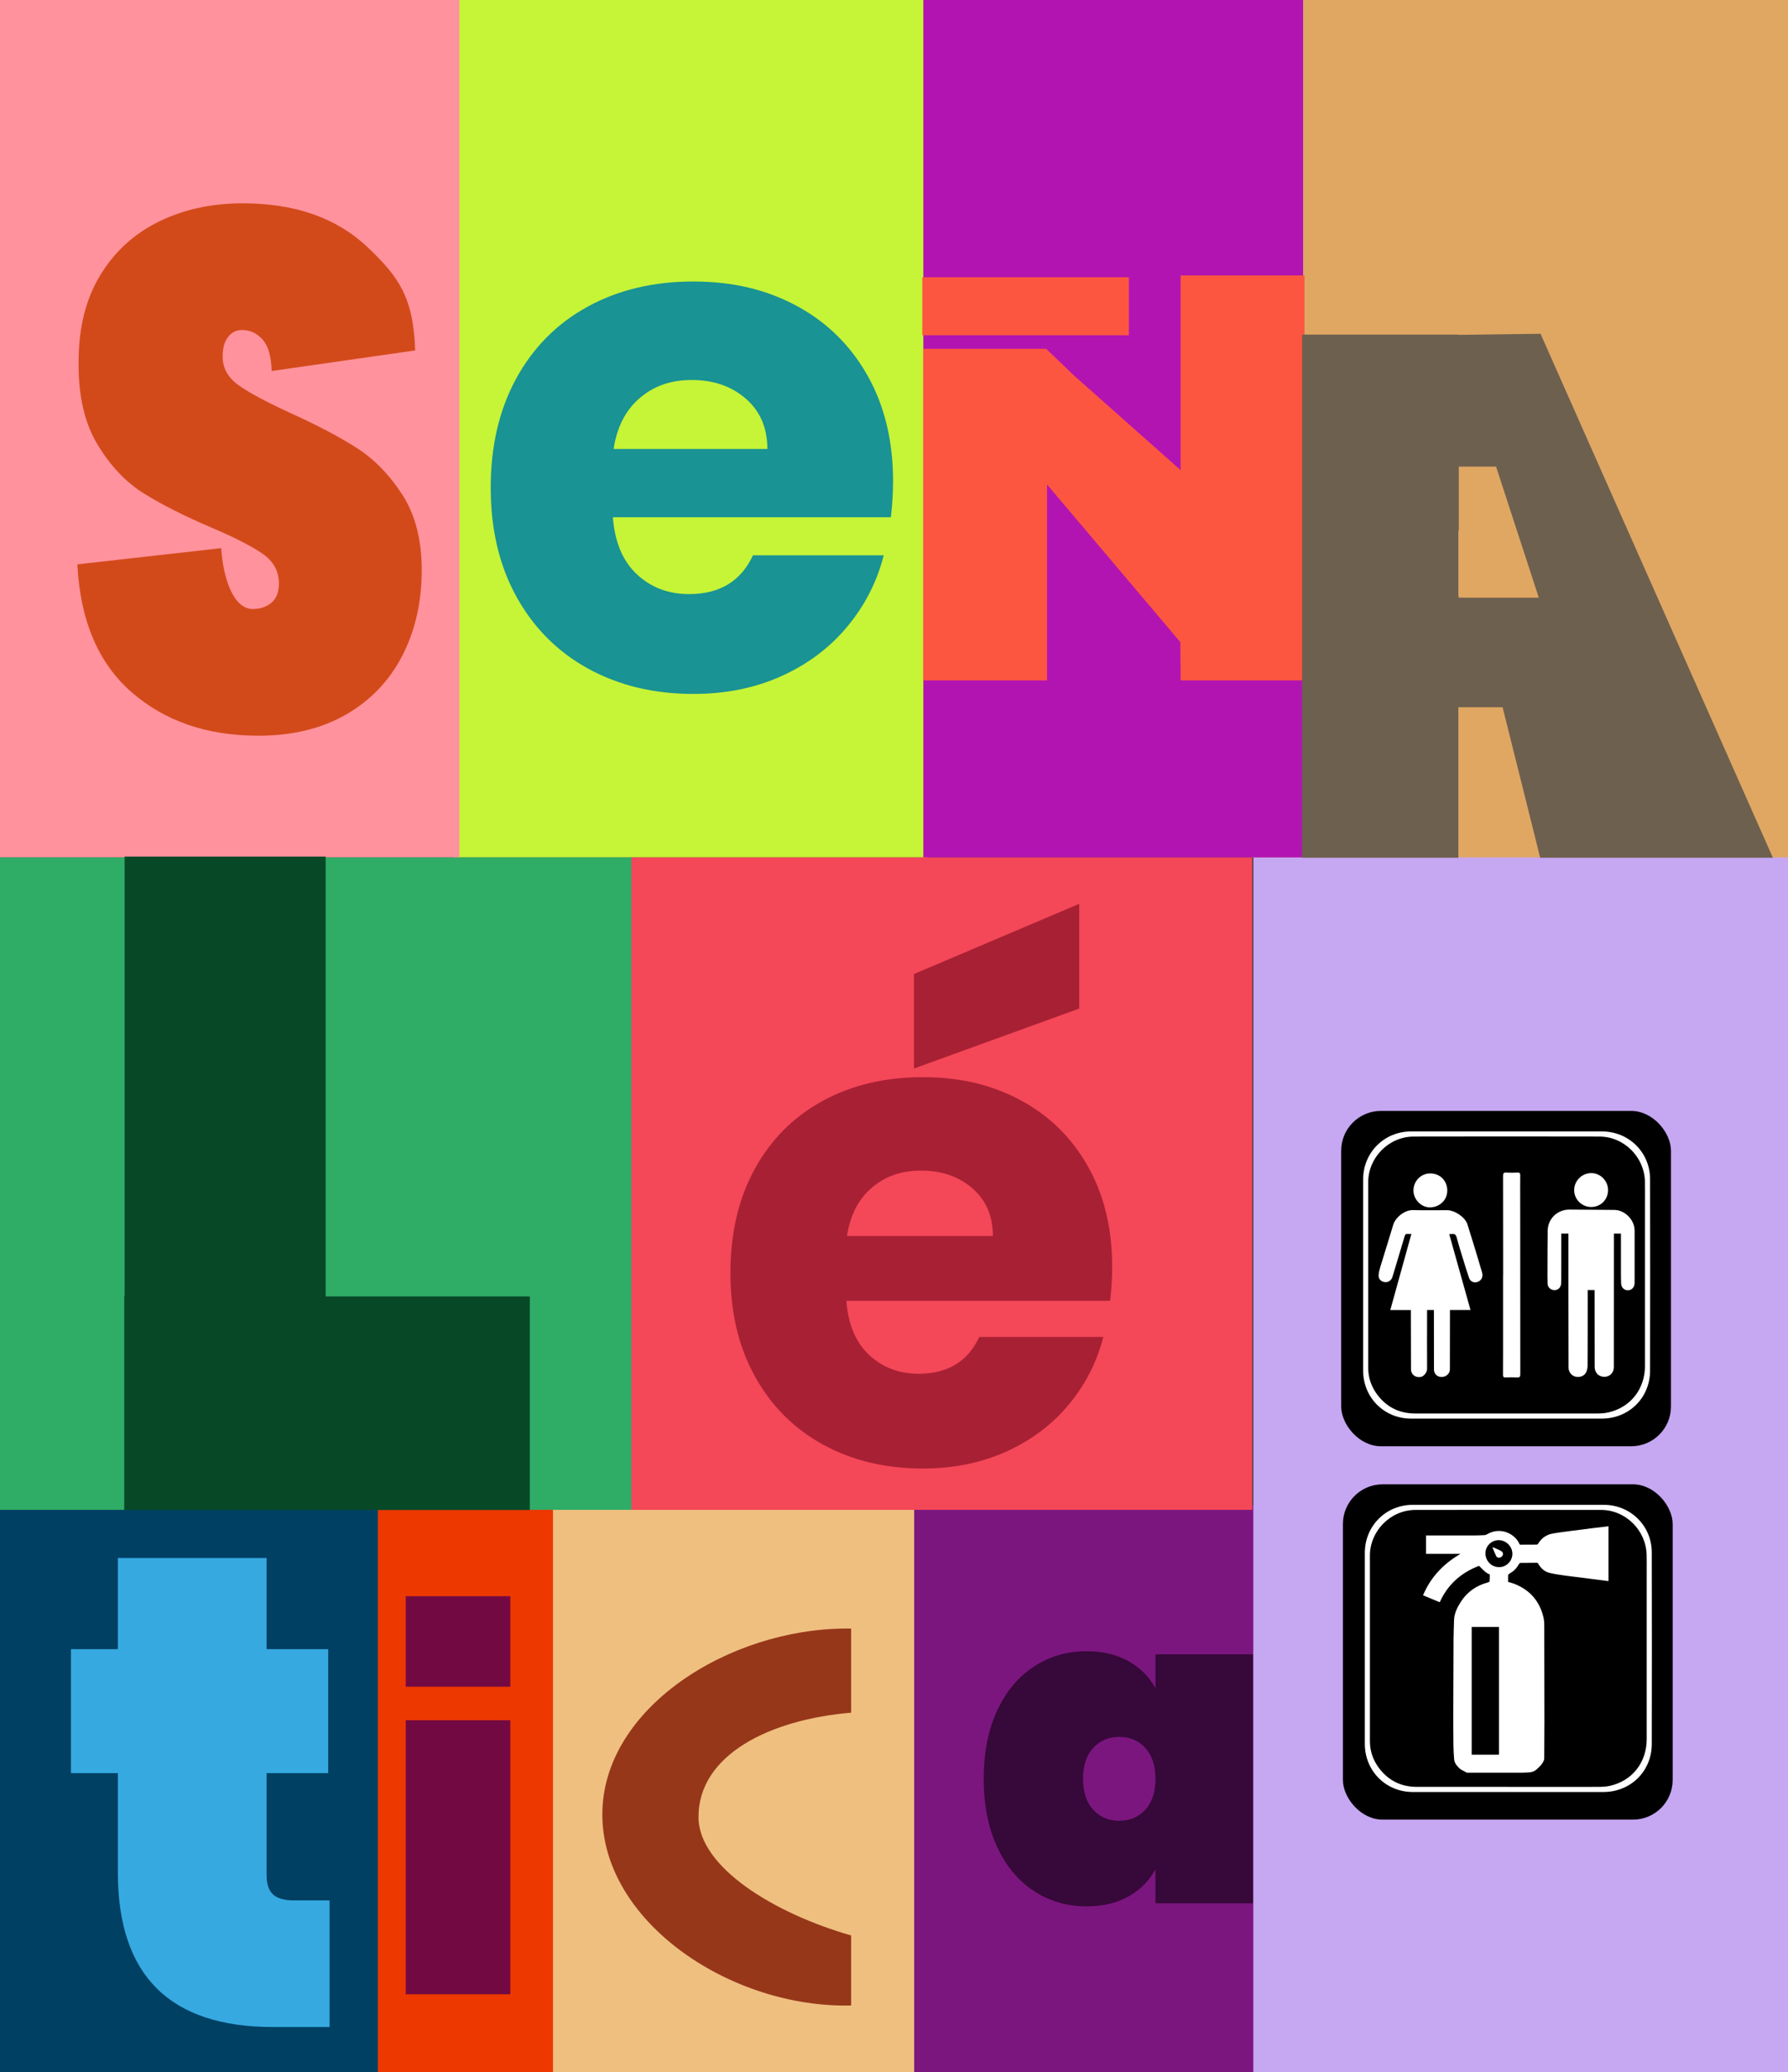
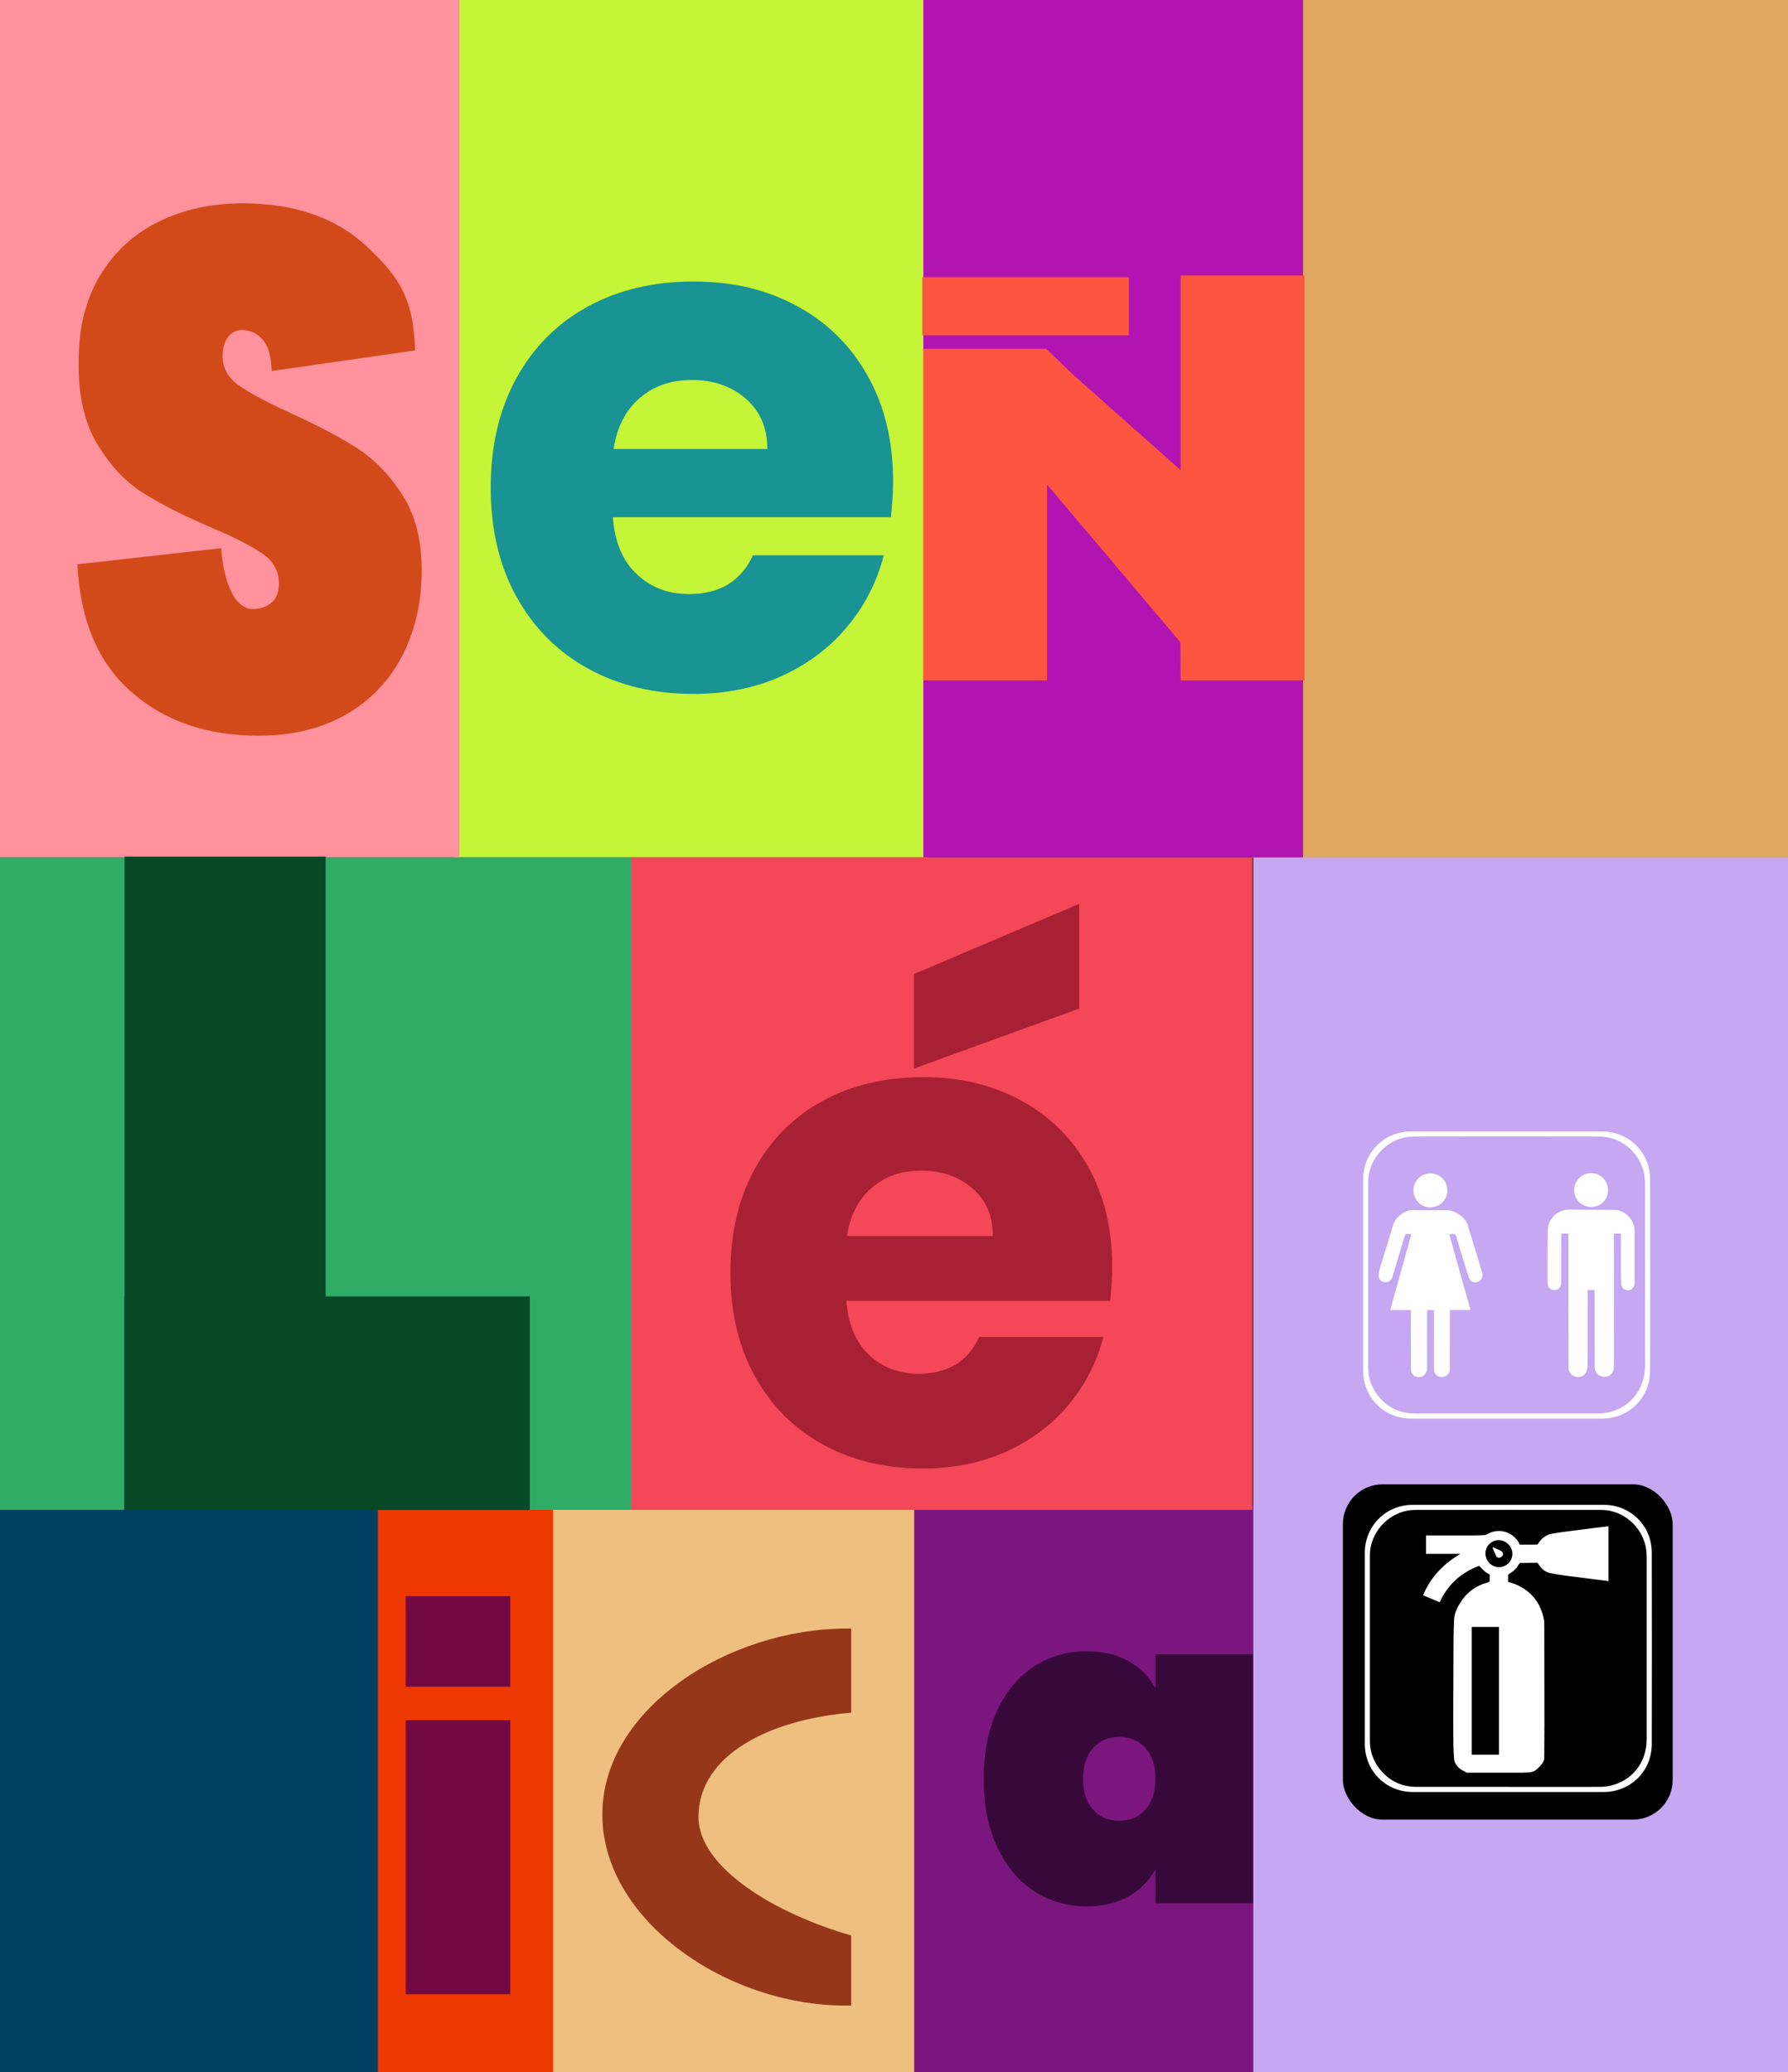
<svg xmlns="http://www.w3.org/2000/svg" id="Capa_1" data-name="Capa 1" version="1.1" viewBox="0 0 535 620">
  <rect x="0" y="0" width="535" height="620" fill="#333333" stroke="none" />
  <defs>
    <style> .cls-1 { fill: #fc5640; } .cls-1, .cls-2, .cls-3, .cls-4, .cls-5, .cls-6, .cls-7, .cls-8, .cls-9, .cls-10, .cls-11, .cls-12, .cls-13, .cls-14, .cls-15, .cls-16, .cls-17, .cls-18, .cls-19, .cls-20, .cls-21, .cls-22, .cls-23 { stroke-width: 0px; } .cls-2 { fill: #2fac66; } .cls-3 { fill: #36a9e1; } .cls-4 { fill: #c6f437; } .cls-5 { fill: #004063; } .cls-6 { fill: #c6a7f2; } .cls-7 { fill: #d34a1a; } .cls-8 { fill: #b214b2; } .cls-9 { fill: #37083a; } .cls-10 { fill: #e0a763; } .cls-11 { fill: #000; } .cls-12 { fill: #6d604f; } .cls-13 { fill: #074927; } .cls-14 { fill: #ff929d; } .cls-15 { fill: #7c167f; } .cls-16 { fill: #f44758; } .cls-17 { fill: #a82034; } .cls-18 { fill: #96371a; } .cls-19 { fill: #fff; } .cls-20 { fill: #ed3800; } .cls-21 { fill: #720943; } .cls-22 { fill: #199393; } .cls-23 { fill: #efbf7f; } </style>
  </defs>
  <rect class="cls-5" y="450.88" width="113.97" height="169.12" />
  <rect class="cls-15" x="270.23" y="450.49" width="109.51" height="169.51" />
  <rect class="cls-23" x="164.03" y="450.49" width="109.51" height="169.51" />
  <rect class="cls-20" x="113.07" y="450.49" width="52.39" height="169.51" />
  <rect class="cls-6" x="375.01" y="252.76" width="159.99" height="367.24" />
  <rect class="cls-4" x="135.84" width="141.67" height="256.54" />
  <rect class="cls-10" x="374.53" width="160.47" height="256.54" />
  <rect class="cls-8" x="276.28" width="113.63" height="256.54" />
  <rect class="cls-14" width="137.45" height="256.54" />
  <rect class="cls-2" y="256.54" width="189.6" height="195.22" />
  <rect class="cls-16" x="188.92" y="256.54" width="185.79" height="195.22" />
  <path class="cls-22" d="M266.58,154.76h-83.2c.57,7.45,2.97,13.15,7.2,17.09,4.23,3.94,9.42,5.91,15.59,5.91,9.17,0,15.55-3.87,19.13-11.61h39.13c-2.01,7.88-5.63,14.98-10.86,21.28-5.23,6.31-11.79,11.25-19.67,14.83-7.88,3.58-16.7,5.37-26.44,5.37-11.75,0-22.22-2.51-31.39-7.52-9.17-5.02-16.34-12.18-21.5-21.5-5.16-9.31-7.74-20.21-7.74-32.68s2.54-23.36,7.63-32.68c5.09-9.31,12.22-16.48,21.39-21.5,9.17-5.02,19.7-7.52,31.6-7.52s21.93,2.44,30.96,7.31c9.03,4.87,16.09,11.82,21.18,20.85,5.09,9.03,7.63,19.56,7.63,31.6,0,3.44-.22,7.02-.65,10.75ZM229.61,134.34c0-6.3-2.15-11.32-6.45-15.05-4.3-3.73-9.67-5.59-16.12-5.59s-11.36,1.79-15.59,5.38c-4.23,3.58-6.85,8.67-7.85,15.26h46.01Z" />
  <polygon class="cls-13" points="97.44 387.9 97.44 256.3 37.29 256.3 37.29 387.9 37.17 387.9 37.17 451.81 158.53 451.81 158.53 387.9 97.44 387.9" />
  <path class="cls-18" d="M254.68,579.11c-23-6.61-45.68-20.41-45.68-35.44,0-18.72,21.46-29.19,45.68-31.22v-25.17c-.42,0-.84-.01-1.26-.01-35.43,0-73.19,23.92-73.19,55.63s37.25,57.18,72.68,57.18c.59,0,1.18,0,1.77-.02v-20.94Z" />
  <g>
    <rect class="cls-21" x="121.41" y="514.71" width="31.29" height="81.99" />
    <rect class="cls-21" x="121.41" y="477.6" width="31.29" height="27.07" />
  </g>
  <path class="cls-7" d="M39.36,207.1c-9.96-8.69-15.37-21.43-16.21-38.24l43.03-4.85c.6,8.91,3.58,18.21,9.49,18.21,2.17,0,4.01-.62,5.52-1.86,1.51-1.24,2.26-3.18,2.26-5.81,0-3.65-1.63-6.61-4.89-8.87-3.26-2.26-8.33-4.85-15.21-7.78-8.21-3.51-15-6.93-20.37-10.3-5.37-3.36-9.99-8.25-13.85-14.68-3.87-6.42-5.74-14.68-5.61-24.76,0-10.08,2.14-18.66,6.43-25.75,4.28-7.08,10.14-12.45,17.57-16.1,7.43-3.65,15.79-5.48,25.08-5.48,15.7,0,28.16,4.38,37.4,13.15,9.23,8.76,13.73,14.95,14.22,30.87l-42.93,6.16c-.12-4.38-1.03-7.52-2.72-9.42-1.69-1.89-3.74-2.85-6.16-2.85-1.69,0-3.08.69-4.16,2.08-1.09,1.39-1.63,3.33-1.63,5.81,0,3.51,1.6,6.39,4.8,8.65,3.2,2.27,8.3,5,15.3,8.22,8.09,3.65,14.76,7.16,20.01,10.52,5.25,3.36,9.81,8.04,13.67,14.02,3.86,5.99,5.79,13.51,5.79,22.57,0,9.5-1.93,18-5.79,25.53-3.87,7.52-9.48,13.4-16.84,17.64-7.37,4.24-16.12,6.35-26.26,6.35-15.33,0-27.98-4.34-37.94-13.04Z" />
  <g>
    <polygon class="cls-1" points="353.26 82.42 353.26 140.67 321.39 112.38 313.04 104.38 276.22 104.38 276.22 203.59 313.29 203.59 313.29 144.96 353.18 192.14 353.26 202.99 353.26 203.59 390.33 203.59 390.33 82.42 353.26 82.42" />
    <rect class="cls-1" x="275.97" y="82.95" width="61.81" height="17.36" />
  </g>
-   <path class="cls-12" d="M436.36,256.64v-45.04h13.24l11.25,45.04h69.63l-69.53-156.77-24.58.32v-.08h-46.76v156.53h46.76ZM436.36,158.6l.13.53v-19.52h11.16l12.79,39.23h-23.95v-.32h-.13v-19.91Z" />
-   <path class="cls-3" d="M98.61,568.62v37.89h-16.84c-31.01,0-46.51-15.44-46.51-46.31v-29.67h-14.03v-37.09h14.03v-27.27h44.51v27.27h18.44v37.09h-18.44v30.47c0,2.67.63,4.61,1.9,5.81,1.27,1.2,3.37,1.8,6.32,1.8h10.63Z" />
  <path class="cls-9" d="M298.37,511.83c2.68-5.77,6.36-10.17,11.03-13.21,4.67-3.04,9.91-4.56,15.72-4.56,4.84,0,9.03.99,12.55,2.97,3.52,1.98,6.21,4.69,8.06,8.12v-10.17h29.19v74.5h-29.19v-10.17c-1.85,3.43-4.54,6.14-8.06,8.12-3.52,1.98-7.71,2.97-12.55,2.97-5.81,0-11.05-1.52-15.72-4.56-4.67-3.04-8.34-7.44-11.03-13.21-2.69-5.77-4.03-12.57-4.03-20.41s1.34-14.64,4.03-20.41ZM342.69,522.99c-2.03-2.2-4.62-3.3-7.79-3.3s-5.77,1.1-7.79,3.3c-2.03,2.2-3.04,5.28-3.04,9.25s1.01,7.04,3.04,9.25c2.02,2.2,4.62,3.3,7.79,3.3s5.77-1.1,7.79-3.3c2.02-2.2,3.04-5.28,3.04-9.25s-1.01-7.04-3.04-9.25Z" />
  <g>
-     <rect class="cls-11" x="401.31" y="332.4" width="98.67" height="100.33" rx="11.88" ry="11.88" />
    <g>
      <path class="cls-19" d="M450.77,424.46c-9.52,0-19.04,0-28.56,0-8.06,0-14.34-6.31-14.34-14.38,0-19.07,0-38.13,0-57.2,0-8.02,6.31-14.34,14.31-14.34,19.07,0,38.13,0,57.2,0,7.97,0,14.33,6.24,14.35,14.23.04,19.12.04,38.24,0,57.35-.02,8.15-6.34,14.34-14.48,14.34-9.49,0-18.99,0-28.48,0ZM450.76,422.94h0c9.03,0,18.05.01,27.08-.01,1.13,0,2.29-.07,3.39-.32,6.67-1.5,10.98-7.01,10.98-13.97,0-16.63,0-33.25,0-49.88,0-1.76.03-3.53-.02-5.29-.19-7.32-6.28-13.39-13.59-13.4-18.55-.04-37.09-.04-55.64,0-7.4.02-13.57,6.28-13.57,13.65,0,18.49,0,36.99,0,55.48,0,2.75.77,5.28,2.32,7.54,2.82,4.09,6.75,6.18,11.73,6.19,9.1.02,18.21,0,27.31,0Z" />
      <path class="cls-19" d="M433.62,369.21c2.13,7.62,4.23,15.11,6.38,22.75h-6.15c0,.43,0,.73,0,1.04,0,5.58-.01,11.15-.02,16.73,0,1.27-1.14,2.3-2.52,2.28-1.3-.02-2.24-.97-2.24-2.27,0-5.63-.02-11.26-.02-16.89,0-.28,0-.56,0-.88h-2.04c0,.3,0,.59,0,.89,0,5.58-.04,11.15,0,16.73,0,1.02-.96,2.23-1.85,2.4-1.28.24-2.39-.3-2.84-1.47-.11-.28-.13-.6-.13-.91-.02-5.55-.03-11.1-.04-16.65,0-.28,0-.56,0-.98h-6.15c2.12-7.66,4.2-15.16,6.31-22.77-.48,0-.84.03-1.19,0-.48-.06-.67.15-.8.6-1.12,3.8-2.27,7.59-3.41,11.39-.1.35-.2.7-.33,1.04-.39,1-1.34,1.55-2.34,1.37-1.1-.2-1.82-.99-1.73-2.12.06-.84.28-1.68.53-2.5,1.27-4.19,2.61-8.36,3.85-12.55.62-2.07,3.3-4.46,6.01-4.37,3.37.11,6.74.03,10.11.03,2.26,0,5.38,2.08,6.07,4.23,1.51,4.74,2.93,9.5,4.35,14.27.38,1.3,0,2.25-.93,2.79-1.14.66-2.48.26-2.93-1.02-.71-2.03-1.32-4.09-1.95-6.15-.61-1.98-1.23-3.96-1.76-5.96-.22-.84-.62-1.16-1.45-1.02-.2.03-.41,0-.78,0Z" />
      <path class="cls-19" d="M485,369.1h-2.09c0,.37,0,.7,0,1.03,0,12.97-.02,25.94-.02,38.91,0,1.68-1.21,2.92-2.84,2.92-1.68,0-2.9-1.25-2.9-2.96,0-7.39-.01-14.78-.02-22.18,0-.26,0-.51,0-.84h-2.05c0,.3,0,.6,0,.9-.01,7.24,0,14.47-.05,21.71,0,.7-.15,1.46-.47,2.07-.6,1.13-1.98,1.58-3.24,1.22-1.15-.32-1.97-1.39-1.98-2.67-.02-7.29-.03-14.58-.04-21.87,0-5.73,0-11.46,0-17.2,0-.33,0-.66,0-1.04h-2.14c0,.35,0,.65,0,.95,0,4.25,0,8.51-.02,12.76,0,.44,0,.88-.03,1.32-.1,1.15-.95,1.91-2.06,1.89-1.07-.02-1.96-.87-1.99-1.98-.04-1.4-.04-2.8-.03-4.2.01-3.89,0-7.78.07-11.67.06-3.55,2.94-6.27,6.5-6.25,4.49.03,8.97.05,13.46.1,3.17.04,6.04,2.99,6.04,6.16,0,5.21,0,10.43,0,15.64,0,1.2-.67,2.05-1.67,2.2-1.3.2-2.31-.65-2.37-2.04-.05-1.37-.05-2.75-.05-4.12,0-3.27,0-6.54,0-9.8,0-.31,0-.61,0-.96Z" />
-       <path class="cls-19" d="M449.76,381.48c0-9.88,0-19.76-.02-29.64,0-.78.18-1.06.99-1,1.11.07,2.23.05,3.34,0,.61-.02.82.16.81.79-.03,2.02-.01,4.04-.01,6.07,0,17.84,0,35.68.03,53.52,0,.77-.24.97-.97.93-1.14-.06-2.28-.05-3.42,0-.63.03-.79-.19-.79-.8.03-4.8.02-9.59.02-14.39,0-5.16,0-10.32,0-15.48h.02Z" />
      <path class="cls-19" d="M427.99,351.1c2.91.01,5.07,2.21,5.06,5.15,0,2.82-2.3,5.01-5.24,5-2.61-.01-4.88-2.37-4.88-5.05,0-2.84,2.25-5.12,5.06-5.1Z" />
      <path class="cls-19" d="M476.07,361.14c-2.81-.02-5.09-2.32-5.05-5.1.03-2.79,2.34-5.05,5.15-5.04,2.72,0,5,2.35,4.99,5.1-.02,2.87-2.23,5.06-5.09,5.04Z" />
    </g>
  </g>
  <g>
    <rect class="cls-11" x="401.82" y="444.12" width="98.67" height="100.33" rx="11.88" ry="11.88" />
    <path class="cls-19" d="M451.28,536.18c-9.52,0-19.04,0-28.56,0-8.06,0-14.34-6.31-14.34-14.38,0-19.07,0-38.13,0-57.2,0-8.02,6.31-14.34,14.31-14.34,19.07,0,38.13,0,57.2,0,7.97,0,14.33,6.24,14.35,14.23.04,19.12.04,38.24,0,57.35-.02,8.15-6.34,14.34-14.48,14.34-9.49,0-18.99,0-28.48,0ZM451.27,534.66h0c9.03,0,18.05.01,27.08-.01,1.13,0,2.29-.07,3.39-.32,6.67-1.5,10.98-7.01,10.98-13.97,0-16.63,0-33.25,0-49.88,0-1.76.03-3.53-.02-5.29-.19-7.32-6.28-13.39-13.59-13.4-18.55-.04-37.09-.04-55.64,0-7.4.02-13.57,6.28-13.57,13.65,0,18.49,0,36.99,0,55.48,0,2.75.77,5.28,2.32,7.54,2.82,4.09,6.75,6.18,11.73,6.19,9.1.02,18.21,0,27.31,0Z" />
    <g>
      <path class="cls-19" d="M438.91,530.42c-.36-.2-.7-.42-1.07-.59-1-.46-1.76-1.2-2.31-2.12-.25-.42-.4-.95-.44-1.45-.11-1.36-.18-2.72-.2-4.09-.04-3.58-.05-7.17-.04-10.75.01-7.08.04-14.16.08-21.24,0-1.77.11-3.53.14-5.3.03-2.09.93-3.86,2.01-5.56,1.61-2.54,3.85-4.33,6.67-5.38.55-.2,1.11-.38,1.67-.54.21-.06.28-.15.29-.36.02-.59.06-1.18.08-1.76,0-.09-.07-.23-.15-.25-.95-.35-1.62-1.07-2.31-1.75-.25-.25-.5-.5-.77-.77-5.36,2.04-9.36,5.56-11.77,10.89-1.64-.68-3.28-1.36-4.99-2.07,2.29-5.48,6.15-9.46,11.21-12.41h-10.33v-5.5c.11,0,.22,0,.32,0,4.56,0,9.12,0,13.69,0,1.16,0,2.33-.04,3.49-.1.26-.01.54-.12.77-.25,3.25-1.92,7.02-.92,9.09,1.83.24.31.41.68.58,1.04.09.19.19.25.39.24,1.59-.02,3.18-.03,4.77-.02.27,0,.38-.15.49-.33.72-1.2,1.73-2.08,3.01-2.61.63-.26,1.34-.38,2.02-.49,1.34-.22,2.69-.39,4.04-.57,1.27-.17,2.55-.33,3.82-.49,1.29-.16,2.58-.33,3.86-.49,1.41-.17,2.82-.34,4.27-.51v16.41c-.42-.05-.86-.11-1.3-.17-1.32-.17-2.65-.33-3.97-.5-1.3-.17-2.6-.34-3.9-.51-1.29-.16-2.58-.28-3.87-.48-1.6-.24-3.22-.43-4.78-.85-1.41-.38-2.45-1.41-3.21-2.67-.11-.17-.17-.32-.44-.31-1.55.03-3.1.05-4.65.04-.34,0-.54.1-.71.4-.47.81-1.01,1.58-1.79,2.14-.41.29-.84.55-1.24.84-.1.07-.19.23-.19.35-.02.65,0,1.3,0,1.96.64.19,1.29.34,1.91.59,4.65,1.84,7.55,5.19,8.69,10.06.28,1.2.23,2.41.23,3.62.02,9.21.03,18.42.04,27.64,0,3.61-.02,7.21-.05,10.82,0,.75-.44,1.38-.88,1.94-.44.56-.97,1.05-1.51,1.51-.72.61-1.6.83-2.54.84-.51,0-1.02.05-1.54.07h-16.7ZM448.51,525.02v-38.22h-8.16v38.22h8.16ZM448.53,468.89c2.12.06,4.07-1.78,4-4.1-.07-2.24-2.05-4.06-4.28-3.96-1.95.08-3.8,1.69-3.78,3.97.02,2.27,1.82,4.1,4.05,4.09Z" />
      <path class="cls-19" d="M446.68,462.92c.87.4,1.7.72,2.47,1.15.57.31.7.89.44,1.37-.26.49-.94.77-1.44.57-.16-.07-.35-.19-.42-.34-.37-.78-.71-1.58-1.05-2.38-.03-.07,0-.17,0-.37Z" />
    </g>
  </g>
  <g>
    <path class="cls-17" d="M332.18,389.21h-78.94c.54,7.07,2.82,12.48,6.83,16.22,4.01,3.74,8.94,5.61,14.79,5.61,8.7,0,14.75-3.67,18.15-11.01h37.12c-1.91,7.48-5.34,14.21-10.3,20.19-4.97,5.99-11.19,10.68-18.66,14.07-7.48,3.4-15.84,5.1-25.09,5.1-11.15,0-21.08-2.38-29.78-7.14-8.7-4.76-15.5-11.56-20.4-20.4-4.9-8.84-7.34-19.17-7.34-31.01s2.41-22.16,7.24-31c4.83-8.84,11.59-15.64,20.3-20.4,8.7-4.76,18.7-7.14,29.98-7.14s20.81,2.31,29.37,6.94c8.57,4.62,15.26,11.22,20.09,19.79,4.83,8.57,7.24,18.56,7.24,29.98,0,3.26-.2,6.66-.61,10.2ZM297.09,369.84c0-5.98-2.04-10.74-6.12-14.28-4.08-3.53-9.18-5.3-15.3-5.3s-10.78,1.7-14.79,5.1c-4.01,3.4-6.5,8.23-7.45,14.48h43.65Z" />
    <path class="cls-17" d="M322.93,301.76l-49.45,17.95v-28.27l49.45-21.01v31.33Z" />
  </g>
</svg>